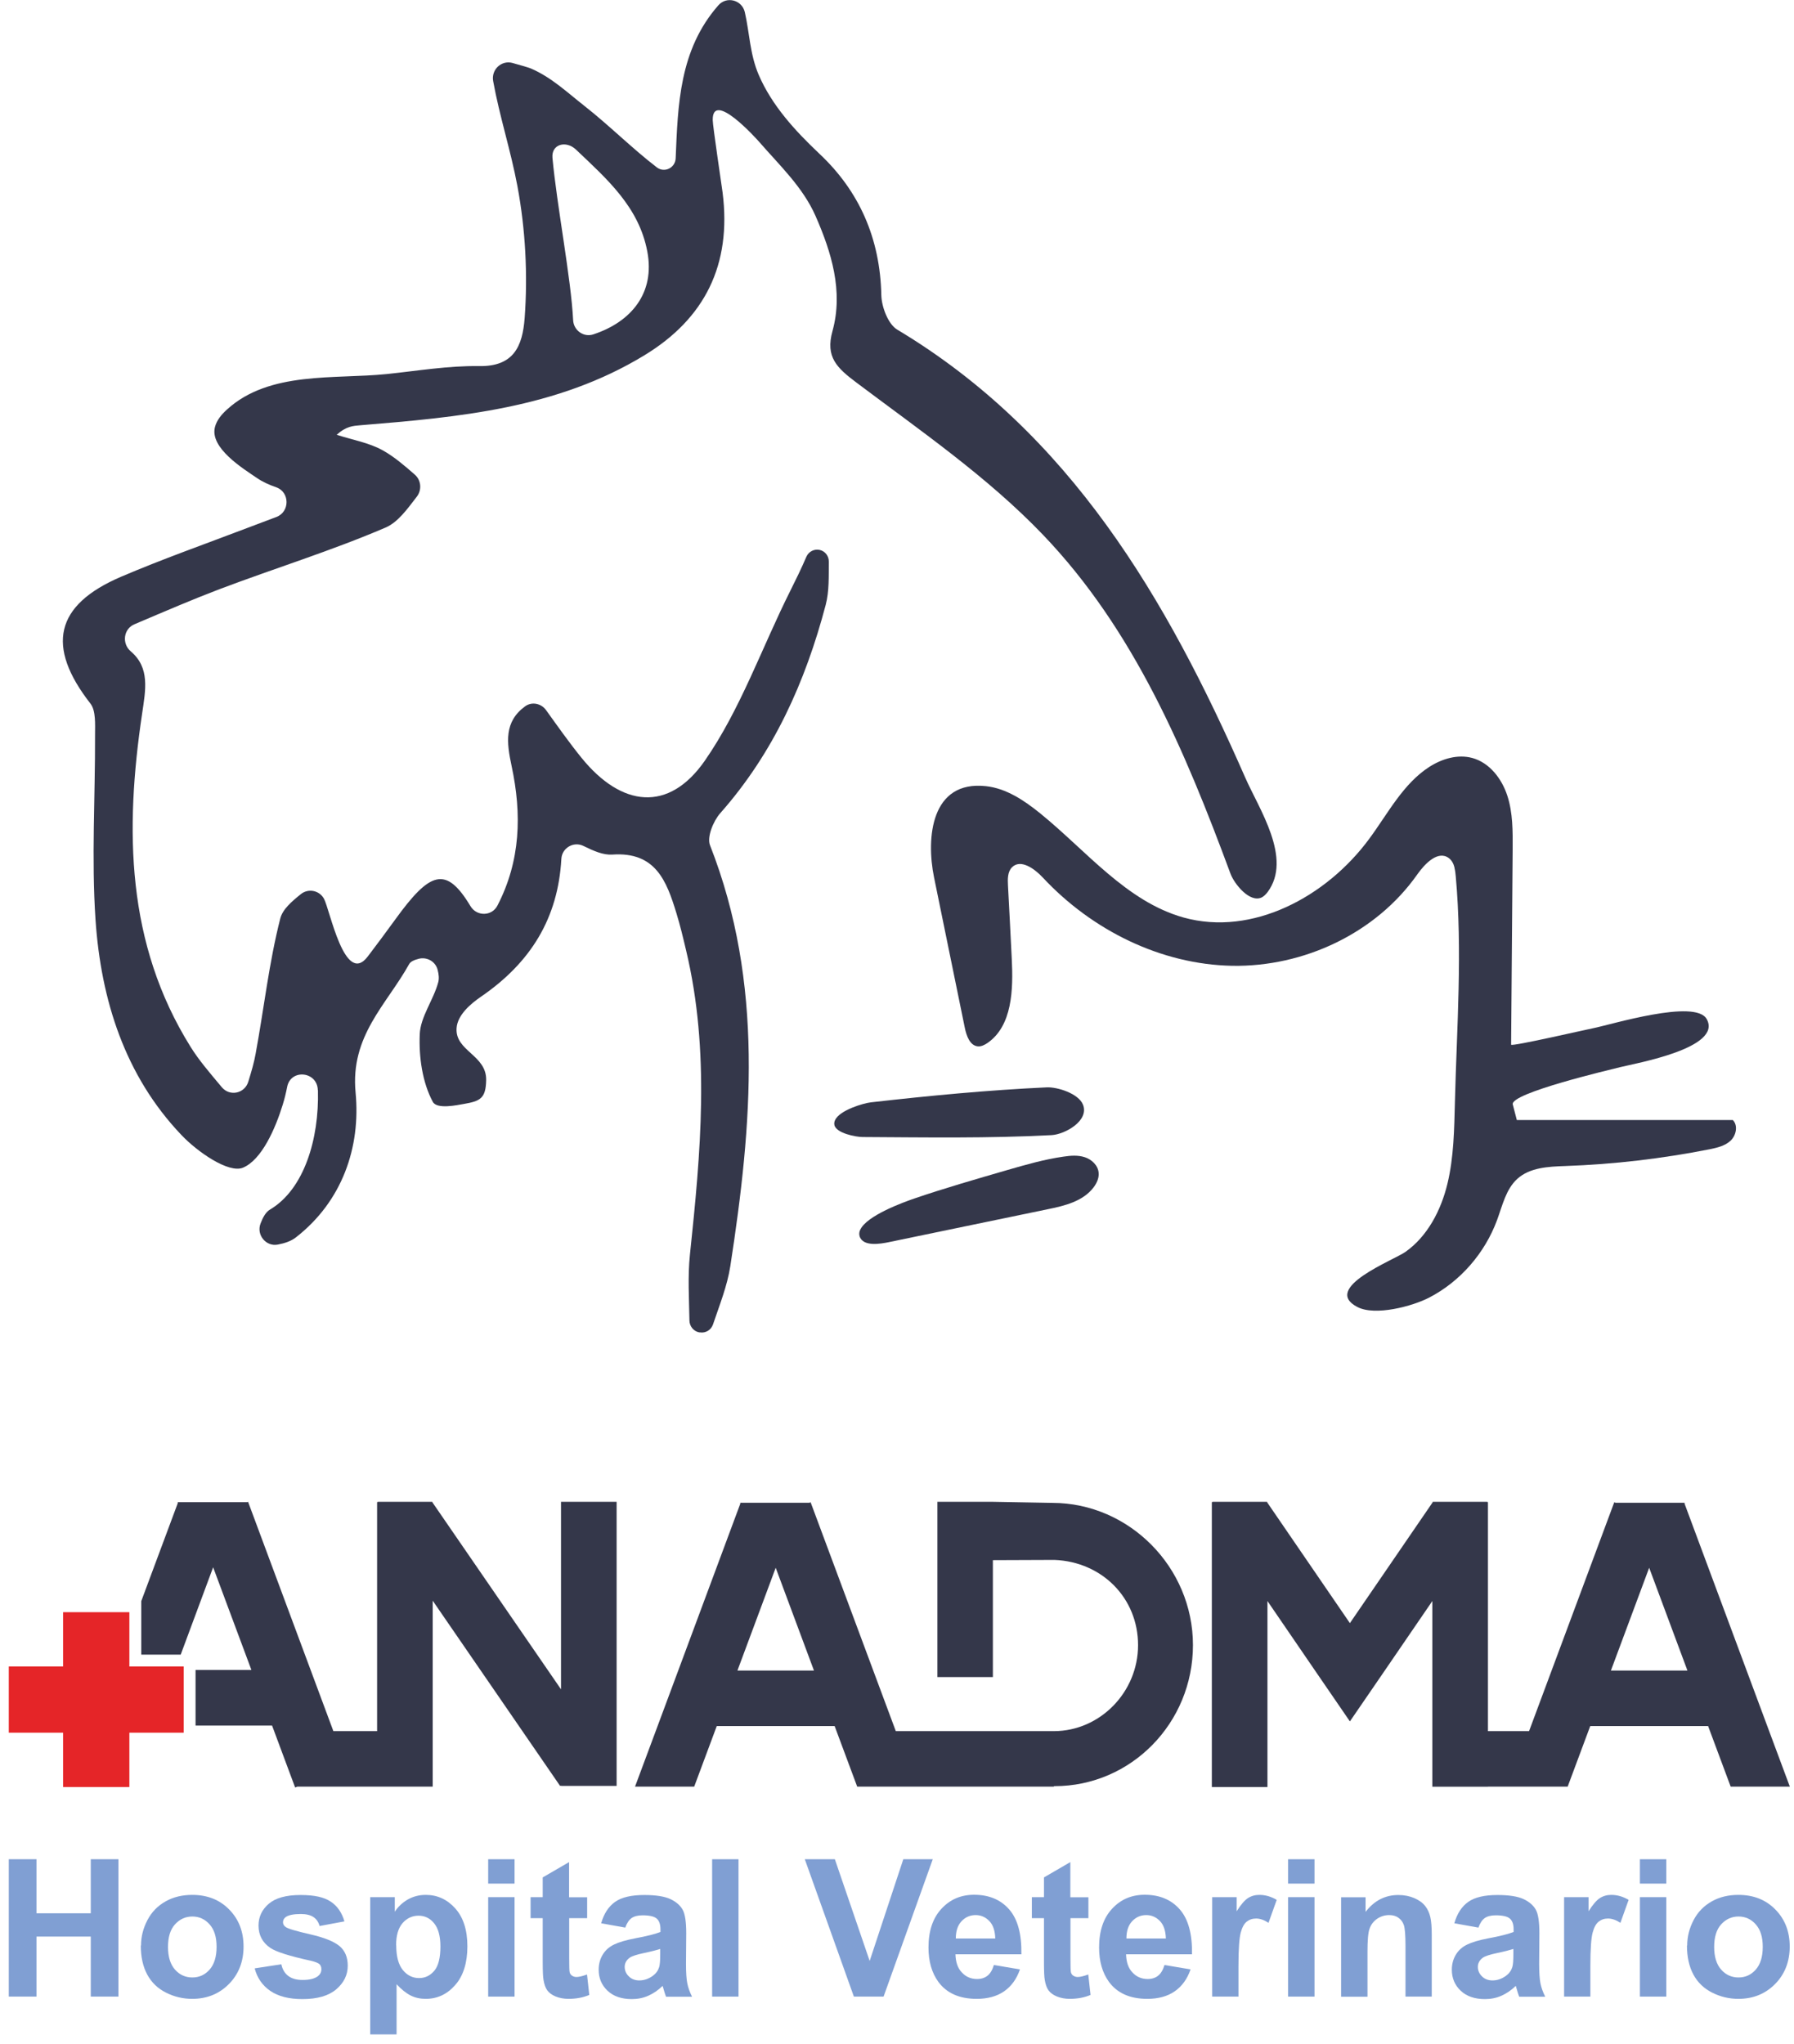
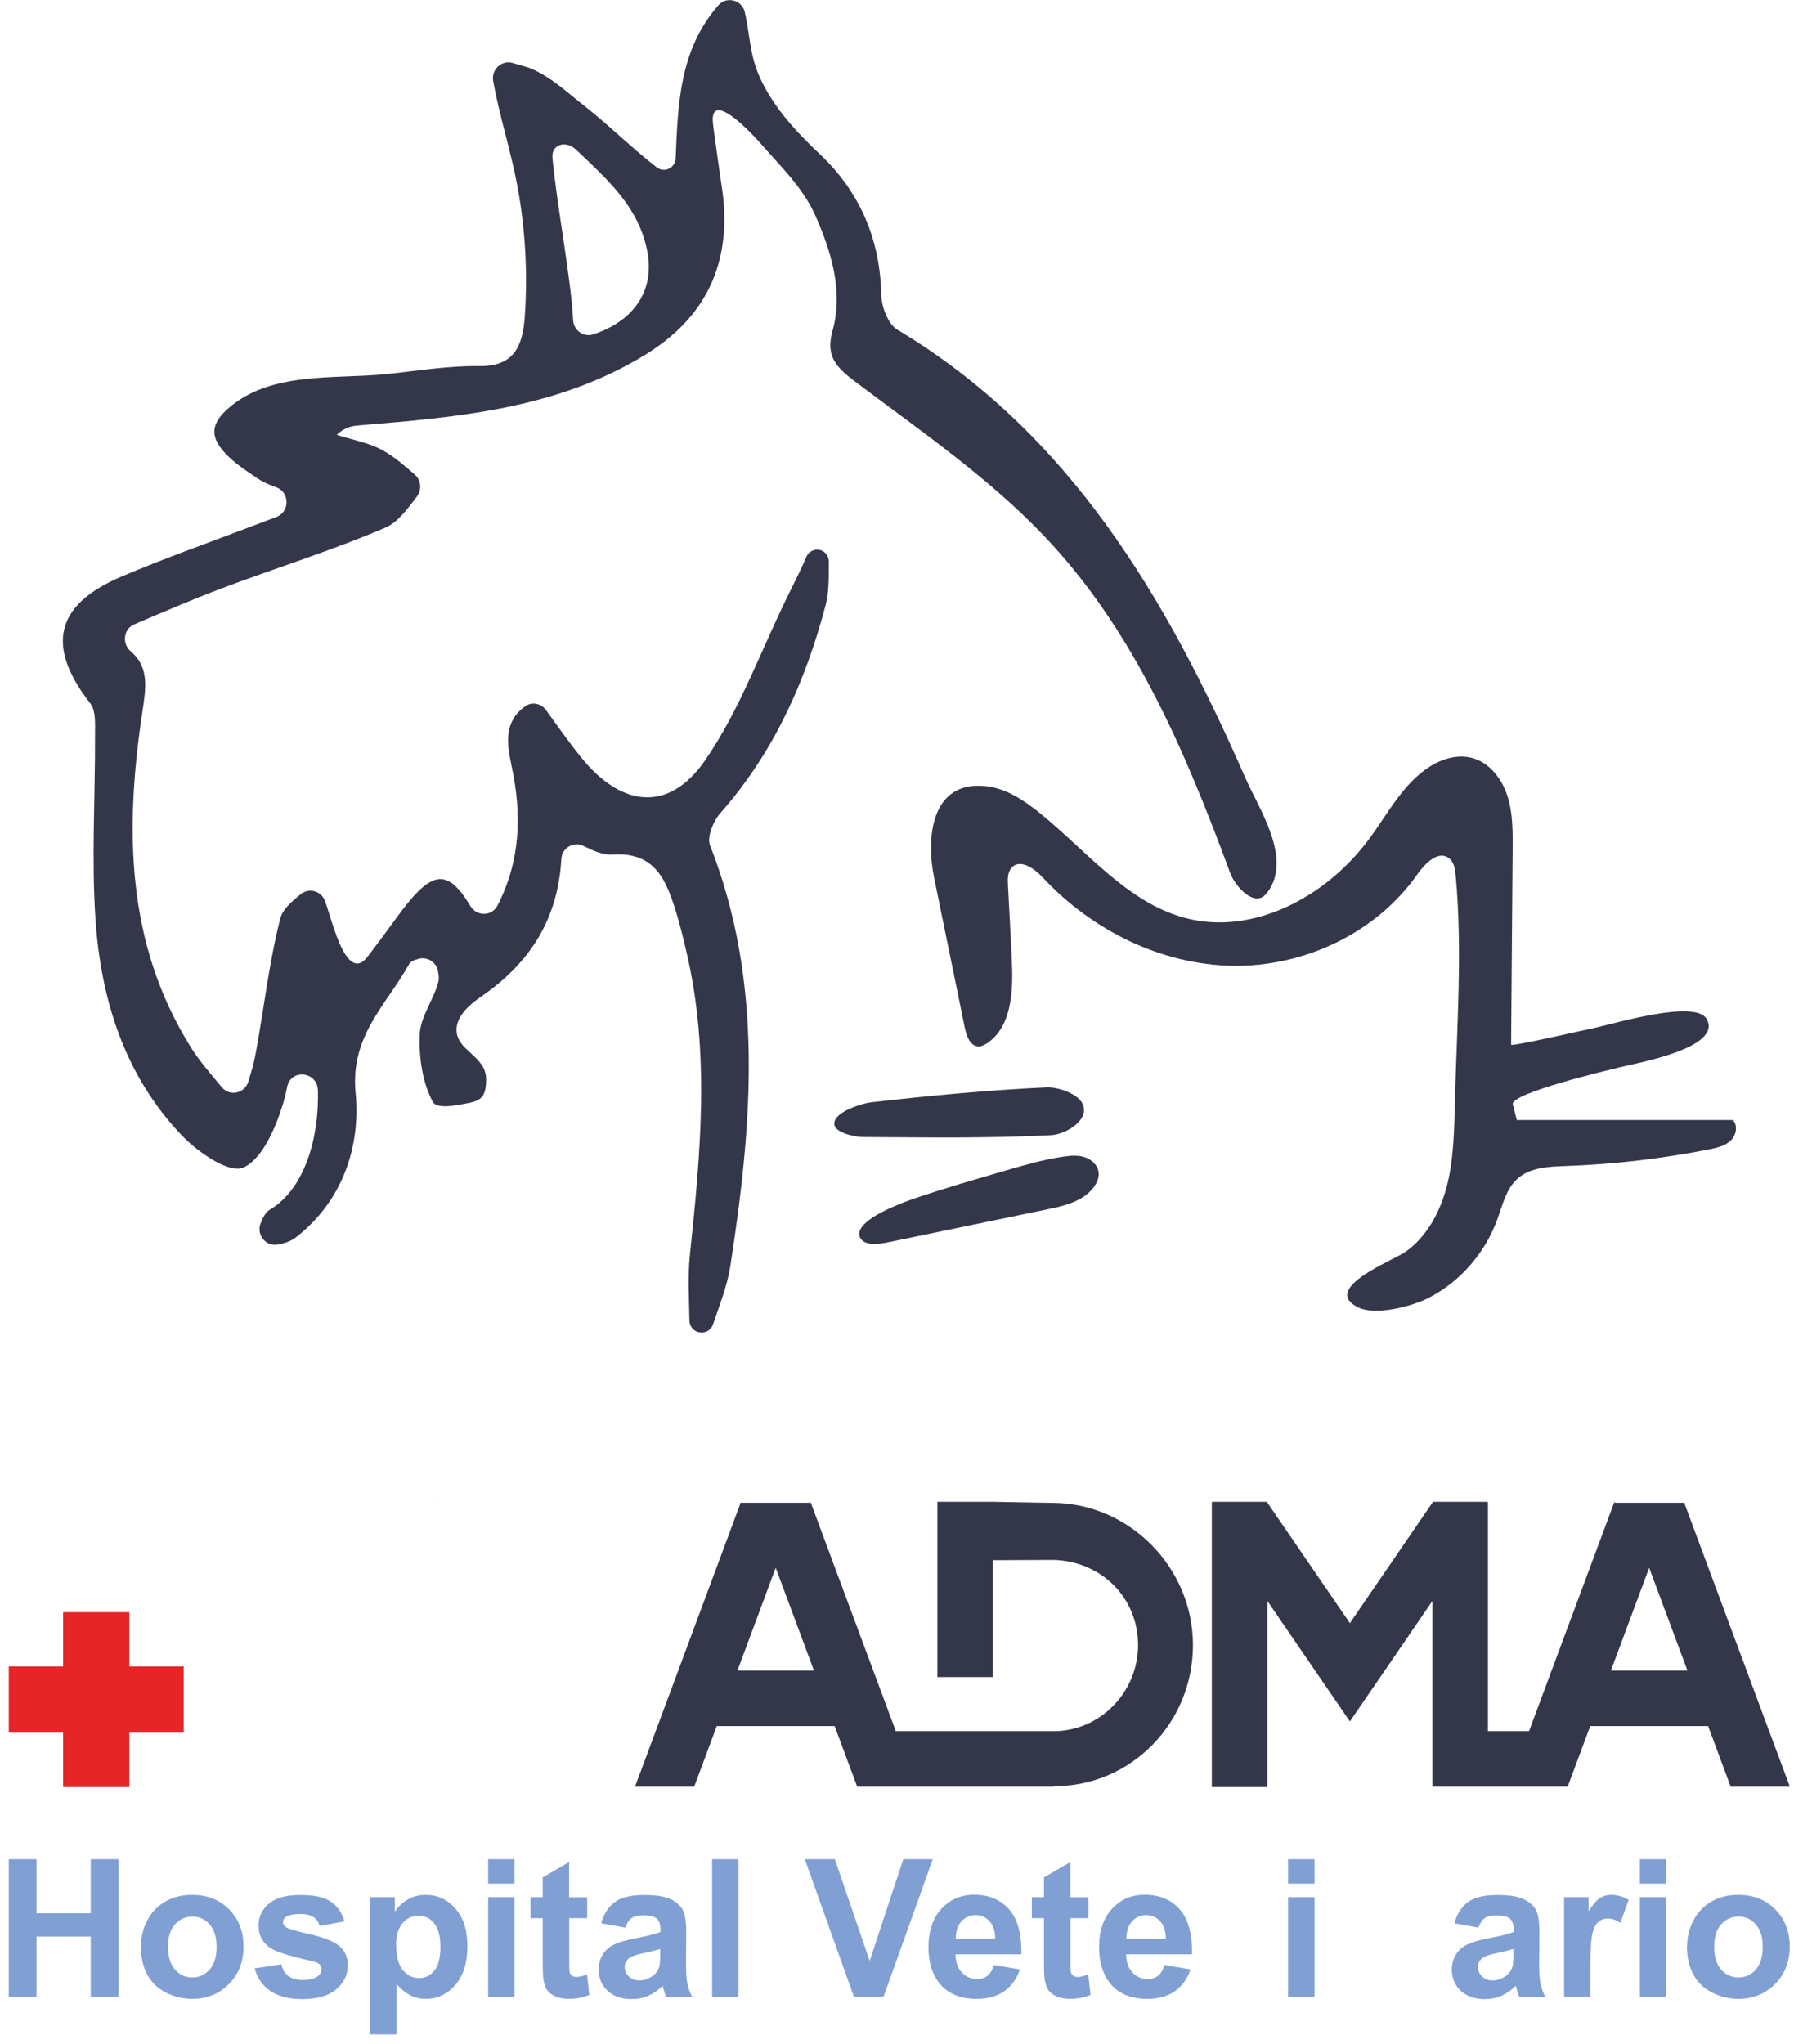
<svg xmlns="http://www.w3.org/2000/svg" width="151" height="172" viewBox="0 0 151 172" fill="none">
  <g clip-path="url(#clip0_9020_7459)">
    <path d="M26.75 91.74C26.71 90.16 24.47 89.93 24.17 91.47C24.07 91.98 23.95 92.48 23.8 92.96C23.18 94.98 22.03 97.61 20.45 98.27C19.25 98.77 16.61 96.94 15.26 95.51C10.52 90.53 8.5 84.17 8.04 77.41C7.69 72.25 8.02 67.04 8 61.85C8 60.96 8.08 59.81 7.61 59.21C3.86 54.4 4.61 50.92 10.21 48.53C13.7 47.04 17.28 45.78 20.82 44.43C21.61 44.13 22.39 43.84 23.26 43.51C24.41 43.08 24.4 41.41 23.25 41.01C22.65 40.8 22.11 40.56 21.63 40.23C20.47 39.44 17.65 37.71 18.09 35.95C18.24 35.35 18.66 34.87 19.11 34.46C22.68 31.21 28.16 31.93 32.55 31.48C35.14 31.21 37.74 30.77 40.32 30.81C43.23 30.86 43.98 29.16 44.16 26.76C44.43 23.13 44.23 19.31 43.55 15.66C42.98 12.63 42.05 9.81 41.51 6.83C41.33 5.86 42.21 5.04 43.14 5.3C43.85 5.5 44.53 5.69 44.7 5.77C46.41 6.51 47.71 7.75 49.21 8.93C51.3 10.57 53.18 12.47 55.29 14.09C55.92 14.57 56.83 14.14 56.87 13.33C57.06 8.86 57.16 4.2 60.47 0.44C61.16 -0.34 62.45 -0.01 62.69 1.02C63.09 2.75 63.11 4.55 63.86 6.3C64.98 8.9 66.94 11.02 68.96 12.93C72.33 16.09 74.08 20.07 74.18 24.83C74.2 25.83 74.76 27.29 75.52 27.74C90.06 36.45 98.18 50.33 104.81 65.44C105.96 68.07 108.81 72.24 106.69 75.08C106.55 75.26 106.39 75.43 106.19 75.53C105.17 76 103.88 74.37 103.57 73.53C99.74 63.18 95.44 53 87.8 45.02C83.15 40.16 77.49 36.26 72.09 32.2C70.44 30.96 69.46 30.05 70.07 27.86C71 24.5 69.97 21.2 68.65 18.19C67.58 15.75 65.61 13.91 63.9 11.94C63.62 11.62 59.95 7.56 59.99 10.11C59.99 10.59 60.76 15.73 60.82 16.2C61.59 22.29 59.32 26.81 54.24 29.9C46.87 34.39 38.6 35.11 30.32 35.79C29.74 35.84 29.15 35.86 28.34 36.59C29.65 37.02 31.07 37.25 32.25 37.92C33.21 38.46 34.06 39.2 34.91 39.94C35.45 40.41 35.52 41.22 35.09 41.79C34.28 42.84 33.5 43.95 32.45 44.4C27.88 46.36 23.11 47.83 18.46 49.59C16.2 50.45 13.97 51.41 11.31 52.54C10.39 52.93 10.24 54.17 11.01 54.82C12.63 56.2 12.26 58.04 11.96 60.07C10.51 69.81 10.61 79.4 16.04 88.1C16.73 89.21 17.59 90.21 18.67 91.5C19.34 92.3 20.6 92.03 20.9 91.03C21.18 90.12 21.39 89.4 21.52 88.66C22.22 84.87 22.64 81.02 23.59 77.3C23.79 76.52 24.54 75.88 25.32 75.25C25.94 74.75 26.86 74.92 27.26 75.62C27.76 76.5 29.01 83.07 30.96 80.49C31.74 79.46 32.51 78.43 33.27 77.38C36.19 73.34 37.54 72.83 39.6 76.26C40.13 77.14 41.4 77.12 41.87 76.21C43.82 72.44 43.93 68.52 43.06 64.46C42.64 62.49 42.42 60.75 44.19 59.45C44.75 59.03 45.55 59.19 45.96 59.76C46.91 61.08 47.88 62.46 48.94 63.77C52.32 67.94 56.28 68.38 59.31 64.04C62.33 59.7 64.13 54.48 66.53 49.7C67 48.76 67.46 47.82 67.87 46.86C68.06 46.42 68.53 46.18 68.99 46.28C69.45 46.38 69.77 46.8 69.76 47.27C69.75 48.5 69.8 49.75 69.5 50.9C67.79 57.39 65.1 63.38 60.62 68.44C60.04 69.1 59.49 70.44 59.76 71.13C64.33 82.76 63.31 94.64 61.47 106.56C61.21 108.23 60.56 109.84 60.01 111.47C59.85 111.93 59.39 112.21 58.91 112.13H58.85C58.38 112.04 58.04 111.62 58.03 111.14C58 109.29 57.88 107.43 58.07 105.6C58.97 97.04 59.78 88.5 57.75 79.99C57.5 78.93 57.25 77.88 56.93 76.84C56.1 74.12 55.17 71.67 51.54 71.92C50.77 71.97 49.98 71.62 49.1 71.19C48.28 70.79 47.3 71.36 47.25 72.28C46.97 77.26 44.69 81 40.47 83.89C39.64 84.46 38.51 85.4 38.43 86.52C38.29 88.46 40.96 88.78 40.92 90.9C40.89 92.45 40.42 92.67 39.02 92.91C38.49 93 36.78 93.38 36.43 92.73C35.55 91.1 35.25 88.96 35.33 87.04C35.39 85.56 36.49 84.16 36.89 82.65C36.97 82.34 36.93 81.99 36.84 81.64C36.67 80.92 35.94 80.51 35.24 80.69C34.87 80.79 34.56 80.91 34.43 81.15C32.54 84.55 29.47 87.17 29.93 91.95C30.37 96.56 28.8 101.11 24.9 104.14C24.49 104.46 23.96 104.63 23.39 104.74C22.4 104.94 21.56 103.93 21.93 102.97C22.13 102.44 22.37 102 22.75 101.78C25.59 100.08 26.87 95.87 26.76 91.75L26.75 91.74ZM48.24 26.94C48.28 27.81 49.13 28.41 49.94 28.14C53.11 27.1 55.16 24.67 54.48 21.15C53.77 17.41 51.09 15.07 48.48 12.59C47.65 11.8 46.4 12.12 46.5 13.28C46.86 17.22 48.07 23.48 48.24 26.94Z" fill="#34374A" />
    <path d="M122.43 73.03C122.35 72.7 122.2 72.4 121.94 72.21C121.04 71.55 119.95 72.66 119.3 73.58C115.8 78.56 109.72 81.38 103.72 81.28C97.72 81.17 91.91 78.29 87.77 73.85C87.06 73.09 85.89 72.26 85.17 73C84.81 73.37 84.81 73.97 84.84 74.5C84.95 76.57 85.06 78.64 85.16 80.7C85.29 83.28 85.21 86.34 83.11 87.78C82.87 87.94 82.6 88.08 82.32 88.06C81.64 88.01 81.35 87.18 81.21 86.51C80.35 82.29 79.48 78.07 78.62 73.85C77.93 70.47 78.38 65.67 82.97 66.16C84.68 66.34 86.19 67.35 87.54 68.44C91.45 71.61 94.82 75.88 99.63 77.22C105.41 78.82 111.65 75.48 115.25 70.59C116.83 68.45 118.1 65.95 120.32 64.53C121.39 63.85 122.7 63.46 123.92 63.79C125.36 64.18 126.4 65.52 126.87 66.96C127.34 68.4 127.33 69.96 127.32 71.48C127.28 76.96 127.23 82.44 127.19 87.92C127.25 88.09 133.62 86.62 134.06 86.54C135.59 86.24 142.69 84.04 143.65 85.76C145.02 88.2 137.69 89.48 136.37 89.81C135.54 90.02 127.08 92 127.33 92.95L127.67 94.26C133.73 94.26 139.79 94.26 145.85 94.26C146.31 94.72 146.13 95.56 145.66 96C145.19 96.44 144.53 96.59 143.9 96.72C139.89 97.51 135.83 97.99 131.75 98.13C130.32 98.18 128.76 98.25 127.7 99.22C126.75 100.09 126.46 101.45 126.01 102.67C124.98 105.47 122.9 107.85 120.3 109.2C118.9 109.93 115.74 110.78 114.24 109.99C111.2 108.39 117.3 106.06 118.29 105.36C120.15 104.05 121.29 101.86 121.83 99.62C122.37 97.38 122.4 95.04 122.46 92.72C122.62 86.39 123.1 80.05 122.53 73.75C122.51 73.51 122.48 73.26 122.42 73.03H122.43Z" fill="#34374A" />
    <path d="M72.4 103.51C72.93 102.29 76.13 101.15 76.97 100.86C79.55 99.98 82.17 99.23 84.78 98.47C86.34 98.02 87.9 97.57 89.51 97.34C90.11 97.25 90.73 97.2 91.31 97.39C91.89 97.58 92.41 98.07 92.47 98.68C92.52 99.12 92.32 99.56 92.06 99.91C91.17 101.1 89.61 101.48 88.17 101.77C83.71 102.69 79.26 103.62 74.8 104.54C74.16 104.67 72.62 104.96 72.35 104.03C72.3 103.85 72.32 103.68 72.4 103.5V103.51Z" fill="#34374A" />
    <path d="M70.29 94.26C70.69 93.42 72.68 92.84 73.31 92.77C78.23 92.21 83.17 91.74 88.11 91.51C88.98 91.47 90.79 92.02 91.16 92.98C91.68 94.32 89.65 95.46 88.52 95.53C83.22 95.81 77.91 95.72 72.6 95.69C72.05 95.69 70.36 95.37 70.23 94.67C70.2 94.53 70.23 94.39 70.29 94.26Z" fill="#34374A" />
-     <path opacity="0.4" d="M31.81 126.39L31.74 126.44V126.39H31.81Z" fill="#BE1622" />
    <path opacity="0.4" d="M36.42 126.39V126.47L36.37 126.39H36.42Z" fill="#BE1622" />
    <path opacity="0.4" d="M102.07 126.39L102 126.44V126.39H102.07Z" fill="#BE1622" />
    <path opacity="0.4" d="M106.68 126.39V126.47L106.63 126.39H106.68Z" fill="#BE1622" />
-     <path d="M47.22 126.39V142.17L36.42 126.47L36.37 126.39H31.81L31.74 126.44V145.69H28.06L20.88 126.39L20.8 126.42H14.96V126.51L11.89 134.75V139.25H15.21L17.94 131.9L21.16 140.54H16.46V145.22H22.9L24.84 150.43L25.03 150.36H36.42V134.71L47.15 150.31L47.22 150.26V150.3H51.9V126.39H47.22Z" fill="#34374A" />
    <path d="M88.59 126.48L83.57 126.39H78.9V141.14H83.57V131.3C83.57 131.3 88.61 131.28 88.71 131.28H88.76C92.76 131.44 95.79 134.49 95.79 138.45C95.79 142.41 92.59 145.68 88.71 145.69H75.4L68.23 126.43L68.12 126.47H62.31V126.55L55.19 145.69L53.45 150.36H58.43L60.17 145.69L60.33 145.26H70.25L70.41 145.69L72.15 150.36H88.71V150.32H88.76C95.2 150.32 100.41 145.01 100.41 138.45C100.41 131.89 95.03 126.49 88.59 126.48ZM62.07 140.59L65.29 131.94L68.51 140.59H62.07Z" fill="#34374A" />
-     <path opacity="0.4" d="M125.24 150.36H120.56V150.39H125.24V150.36Z" fill="#34374A" />
    <path opacity="0.4" d="M120.61 126.39L120.56 126.47V126.39H120.61Z" fill="#34374A" />
    <path opacity="0.4" d="M125.24 126.39V126.44L125.17 126.39H125.24Z" fill="#34374A" />
    <path d="M148.91 145.69L141.79 126.55V126.47H135.98L135.87 126.43L128.7 145.69H125.24V126.44L125.17 126.39H120.61L120.56 126.47L113.62 136.6L106.68 126.47L106.63 126.39H102.07L102 126.44V150.39H106.68V134.74L110.78 140.73L113.62 144.87L116.46 140.73L120.56 134.74V150.36H131.95L133.69 145.69L133.85 145.26H143.77L143.93 145.69L145.67 150.36H150.65L148.91 145.69ZM135.59 140.59L138.81 131.94L142.03 140.59H135.59Z" fill="#34374A" />
    <path d="M15.46 140.25V145.82H10.89V150.39H5.31V145.82H0.74V140.25H5.31V135.68H10.89V140.25H15.46Z" fill="#E52528" />
    <path d="M0.74 168.03V156.47H3.07V161.02H7.64V156.47H9.97V168.03H7.64V162.98H3.07V168.03H0.74Z" fill="#809FD3" />
    <path d="M11.87 163.73C11.87 162.99 12.05 162.28 12.41 161.59C12.77 160.9 13.29 160.38 13.95 160.01C14.61 159.64 15.36 159.47 16.18 159.47C17.45 159.47 18.49 159.88 19.29 160.7C20.1 161.52 20.5 162.56 20.5 163.82C20.5 165.08 20.09 166.14 19.27 166.97C18.45 167.8 17.42 168.22 16.18 168.22C15.41 168.22 14.68 168.05 13.98 167.7C13.28 167.35 12.75 166.84 12.39 166.17C12.03 165.5 11.85 164.68 11.85 163.72L11.87 163.73ZM14.14 163.85C14.14 164.68 14.34 165.32 14.73 165.76C15.12 166.2 15.61 166.42 16.19 166.42C16.77 166.42 17.25 166.2 17.64 165.76C18.03 165.32 18.23 164.68 18.23 163.84C18.23 163 18.03 162.39 17.64 161.95C17.25 161.51 16.76 161.29 16.19 161.29C15.62 161.29 15.13 161.51 14.73 161.95C14.33 162.39 14.14 163.03 14.14 163.86V163.85Z" fill="#809FD3" />
    <path d="M21.46 165.65L23.68 165.31C23.77 165.74 23.97 166.07 24.26 166.29C24.55 166.51 24.95 166.63 25.47 166.63C26.04 166.63 26.47 166.53 26.76 166.31C26.95 166.16 27.05 165.97 27.05 165.72C27.05 165.55 27 165.41 26.89 165.3C26.78 165.2 26.53 165.1 26.15 165.01C24.36 164.62 23.23 164.26 22.75 163.93C22.09 163.48 21.76 162.85 21.76 162.05C21.76 161.32 22.05 160.71 22.62 160.22C23.19 159.73 24.08 159.48 25.29 159.48C26.5 159.48 27.29 159.67 27.84 160.04C28.4 160.41 28.78 160.97 28.99 161.7L26.9 162.09C26.81 161.76 26.64 161.51 26.39 161.34C26.14 161.17 25.78 161.08 25.32 161.08C24.74 161.08 24.32 161.16 24.07 161.32C23.9 161.44 23.82 161.59 23.82 161.77C23.82 161.93 23.89 162.06 24.04 162.17C24.24 162.32 24.93 162.52 26.11 162.79C27.29 163.06 28.11 163.39 28.58 163.78C29.04 164.17 29.27 164.72 29.27 165.43C29.27 166.2 28.95 166.86 28.31 167.41C27.67 167.96 26.72 168.24 25.46 168.24C24.32 168.24 23.42 168.01 22.75 167.55C22.08 167.09 21.65 166.46 21.44 165.67L21.46 165.65Z" fill="#809FD3" />
    <path d="M31.16 159.66H33.23V160.89C33.5 160.47 33.86 160.13 34.32 159.86C34.78 159.6 35.28 159.47 35.84 159.47C36.81 159.47 37.64 159.85 38.32 160.61C39 161.37 39.34 162.43 39.34 163.8C39.34 165.17 39 166.29 38.31 167.06C37.63 167.84 36.8 168.22 35.83 168.22C35.37 168.22 34.95 168.13 34.57 167.94C34.19 167.75 33.8 167.44 33.38 166.99V171.21H31.16V159.65V159.66ZM33.35 163.71C33.35 164.65 33.54 165.35 33.91 165.8C34.28 166.25 34.74 166.47 35.27 166.47C35.8 166.47 36.21 166.26 36.56 165.85C36.9 165.44 37.07 164.76 37.07 163.82C37.07 162.94 36.89 162.29 36.54 161.86C36.19 161.43 35.75 161.22 35.23 161.22C34.71 161.22 34.24 161.43 33.88 161.85C33.52 162.27 33.34 162.89 33.34 163.71H33.35Z" fill="#809FD3" />
    <path d="M41.09 158.52V156.47H43.31V158.52H41.09ZM41.09 168.03V159.66H43.31V168.03H41.09Z" fill="#809FD3" />
    <path d="M49.42 159.66V161.43H47.91V164.8C47.91 165.48 47.92 165.88 47.95 165.99C47.98 166.1 48.04 166.2 48.15 166.27C48.25 166.34 48.38 166.38 48.52 166.38C48.73 166.38 49.02 166.31 49.41 166.17L49.6 167.89C49.08 168.11 48.5 168.22 47.85 168.22C47.45 168.22 47.09 168.15 46.77 168.02C46.45 167.89 46.21 167.71 46.06 167.5C45.91 167.29 45.81 167 45.75 166.64C45.7 166.38 45.68 165.86 45.68 165.08V161.43H44.66V159.66H45.68V158L47.9 156.71V159.67H49.41L49.42 159.66Z" fill="#809FD3" />
    <path d="M52.61 162.22L50.6 161.86C50.83 161.05 51.22 160.45 51.77 160.06C52.32 159.67 53.14 159.48 54.23 159.48C55.22 159.48 55.95 159.6 56.44 159.83C56.92 160.06 57.26 160.36 57.46 160.72C57.66 161.08 57.76 161.74 57.76 162.7L57.74 165.29C57.74 166.03 57.78 166.57 57.85 166.92C57.92 167.27 58.05 167.64 58.25 168.04H56.06C56 167.89 55.93 167.67 55.85 167.39C55.81 167.26 55.79 167.17 55.77 167.13C55.39 167.5 54.99 167.77 54.56 167.96C54.13 168.15 53.67 168.24 53.18 168.24C52.32 168.24 51.64 168.01 51.14 167.54C50.64 167.07 50.39 166.48 50.39 165.77C50.39 165.3 50.5 164.88 50.73 164.5C50.96 164.12 51.27 163.85 51.68 163.65C52.09 163.45 52.67 163.28 53.44 163.13C54.48 162.94 55.19 162.75 55.59 162.59V162.37C55.59 161.94 55.48 161.64 55.27 161.46C55.06 161.28 54.66 161.19 54.08 161.19C53.69 161.19 53.38 161.27 53.16 161.42C52.94 161.58 52.76 161.85 52.62 162.24L52.61 162.22ZM55.57 164.02C55.29 164.11 54.84 164.23 54.22 164.36C53.6 164.49 53.2 164.62 53.01 164.75C52.72 164.96 52.58 165.22 52.58 165.53C52.58 165.84 52.7 166.11 52.93 166.33C53.16 166.56 53.46 166.67 53.81 166.67C54.21 166.67 54.59 166.54 54.95 166.28C55.22 166.08 55.39 165.84 55.48 165.55C55.54 165.36 55.57 165 55.57 164.47V164.03V164.02Z" fill="#809FD3" />
    <path d="M59.94 168.03V156.47H62.16V168.03H59.94Z" fill="#809FD3" />
    <path d="M71.87 168.03L67.74 156.47H70.27L73.2 165.03L76.03 156.47H78.51L74.37 168.03H71.88H71.87Z" fill="#809FD3" />
    <path d="M83.64 165.37L85.85 165.74C85.57 166.55 85.12 167.17 84.51 167.59C83.9 168.01 83.13 168.22 82.21 168.22C80.75 168.22 79.68 167.74 78.98 166.79C78.43 166.03 78.15 165.07 78.15 163.9C78.15 162.51 78.51 161.43 79.24 160.64C79.97 159.85 80.88 159.46 81.99 159.46C83.24 159.46 84.22 159.87 84.94 160.69C85.66 161.51 86 162.77 85.97 164.47H80.42C80.44 165.13 80.61 165.64 80.96 166C81.3 166.37 81.73 166.55 82.24 166.55C82.59 166.55 82.88 166.46 83.12 166.27C83.36 166.08 83.53 165.78 83.66 165.36L83.64 165.37ZM83.77 163.13C83.75 162.49 83.59 162 83.27 161.67C82.95 161.34 82.57 161.17 82.12 161.17C81.64 161.17 81.24 161.35 80.92 161.7C80.6 162.05 80.45 162.53 80.45 163.14H83.76L83.77 163.13Z" fill="#809FD3" />
    <path d="M91.61 159.66V161.43H90.1V164.8C90.1 165.48 90.11 165.88 90.14 165.99C90.17 166.1 90.23 166.2 90.34 166.27C90.44 166.34 90.57 166.38 90.71 166.38C90.92 166.38 91.21 166.31 91.6 166.17L91.79 167.89C91.27 168.11 90.69 168.22 90.04 168.22C89.64 168.22 89.28 168.15 88.96 168.02C88.64 167.89 88.4 167.71 88.25 167.5C88.1 167.29 88 167 87.94 166.64C87.89 166.38 87.87 165.86 87.87 165.08V161.43H86.85V159.66H87.87V158L90.09 156.71V159.67H91.6L91.61 159.66Z" fill="#809FD3" />
    <path d="M98 165.37L100.21 165.74C99.93 166.55 99.48 167.17 98.87 167.59C98.26 168.01 97.49 168.22 96.57 168.22C95.11 168.22 94.04 167.74 93.34 166.79C92.79 166.03 92.51 165.07 92.51 163.9C92.51 162.51 92.87 161.43 93.6 160.64C94.33 159.85 95.24 159.46 96.35 159.46C97.6 159.46 98.58 159.87 99.3 160.69C100.02 161.51 100.36 162.77 100.33 164.47H94.78C94.8 165.13 94.97 165.64 95.32 166C95.66 166.37 96.09 166.55 96.6 166.55C96.95 166.55 97.24 166.46 97.48 166.27C97.72 166.08 97.89 165.78 98.02 165.36L98 165.37ZM98.13 163.13C98.11 162.49 97.95 162 97.63 161.67C97.31 161.34 96.93 161.17 96.48 161.17C96 161.17 95.6 161.35 95.28 161.7C94.96 162.05 94.81 162.53 94.81 163.14H98.12L98.13 163.13Z" fill="#809FD3" />
-     <path d="M104.25 168.03H102.03V159.66H104.09V160.85C104.44 160.29 104.76 159.92 105.04 159.74C105.32 159.56 105.64 159.47 106 159.47C106.5 159.47 106.99 159.61 107.46 159.89L106.77 161.82C106.4 161.58 106.05 161.46 105.73 161.46C105.41 161.46 105.16 161.55 104.94 161.72C104.72 161.89 104.55 162.2 104.43 162.65C104.31 163.1 104.24 164.03 104.24 165.46V168.05L104.25 168.03Z" fill="#809FD3" />
    <path d="M108.42 158.52V156.47H110.64V158.52H108.42ZM108.42 168.03V159.66H110.64V168.03H108.42Z" fill="#809FD3" />
-     <path d="M120.52 168.03H118.3V163.76C118.3 162.86 118.25 162.27 118.16 162.01C118.07 161.74 117.91 161.54 117.7 161.39C117.49 161.24 117.23 161.17 116.93 161.17C116.55 161.17 116.2 161.28 115.9 161.49C115.6 161.7 115.39 161.98 115.27 162.33C115.15 162.68 115.1 163.32 115.1 164.25V168.04H112.88V159.67H114.94V160.9C115.67 159.95 116.59 159.48 117.7 159.48C118.19 159.48 118.64 159.57 119.04 159.74C119.45 159.92 119.75 160.14 119.96 160.41C120.17 160.68 120.31 160.99 120.39 161.34C120.47 161.69 120.51 162.18 120.51 162.83V168.03H120.52Z" fill="#809FD3" />
    <path d="M124.42 162.22L122.41 161.86C122.64 161.05 123.03 160.45 123.58 160.06C124.13 159.67 124.95 159.48 126.04 159.48C127.03 159.48 127.76 159.6 128.25 159.83C128.73 160.06 129.07 160.36 129.27 160.72C129.47 161.08 129.57 161.74 129.57 162.7L129.55 165.29C129.55 166.03 129.59 166.57 129.66 166.92C129.73 167.27 129.86 167.64 130.06 168.04H127.87C127.81 167.89 127.74 167.67 127.66 167.39C127.62 167.26 127.6 167.17 127.58 167.13C127.2 167.5 126.8 167.77 126.37 167.96C125.94 168.15 125.48 168.24 124.99 168.24C124.13 168.24 123.45 168.01 122.95 167.54C122.45 167.07 122.2 166.48 122.2 165.77C122.2 165.3 122.31 164.88 122.54 164.5C122.77 164.12 123.08 163.85 123.49 163.65C123.9 163.45 124.48 163.28 125.25 163.13C126.29 162.94 127 162.75 127.4 162.59V162.37C127.4 161.94 127.29 161.64 127.08 161.46C126.87 161.28 126.47 161.19 125.89 161.19C125.5 161.19 125.19 161.27 124.97 161.42C124.75 161.58 124.57 161.85 124.43 162.24L124.42 162.22ZM127.38 164.02C127.1 164.11 126.65 164.23 126.03 164.36C125.41 164.49 125.01 164.62 124.82 164.75C124.53 164.96 124.39 165.22 124.39 165.53C124.39 165.84 124.51 166.11 124.74 166.33C124.97 166.56 125.27 166.67 125.62 166.67C126.02 166.67 126.4 166.54 126.76 166.28C127.03 166.08 127.2 165.84 127.29 165.55C127.35 165.36 127.38 165 127.38 164.47V164.03V164.02Z" fill="#809FD3" />
    <path d="M133.87 168.03H131.65V159.66H133.71V160.85C134.06 160.29 134.38 159.92 134.66 159.74C134.94 159.56 135.26 159.47 135.62 159.47C136.12 159.47 136.61 159.61 137.08 159.89L136.39 161.82C136.02 161.58 135.67 161.46 135.35 161.46C135.03 161.46 134.78 161.55 134.56 161.72C134.34 161.89 134.17 162.2 134.05 162.65C133.93 163.1 133.86 164.03 133.86 165.46V168.05L133.87 168.03Z" fill="#809FD3" />
    <path d="M138.03 158.52V156.47H140.25V158.52H138.03ZM138.03 168.03V159.66H140.25V168.03H138.03Z" fill="#809FD3" />
    <path d="M142.01 163.73C142.01 162.99 142.19 162.28 142.55 161.59C142.91 160.9 143.43 160.38 144.09 160.01C144.75 159.64 145.5 159.47 146.32 159.47C147.59 159.47 148.63 159.88 149.43 160.7C150.24 161.52 150.64 162.56 150.64 163.82C150.64 165.08 150.23 166.14 149.41 166.97C148.59 167.8 147.56 168.22 146.32 168.22C145.55 168.22 144.82 168.05 144.12 167.7C143.42 167.35 142.89 166.84 142.53 166.17C142.17 165.5 141.99 164.68 141.99 163.72L142.01 163.73ZM144.28 163.85C144.28 164.68 144.48 165.32 144.87 165.76C145.26 166.2 145.75 166.42 146.33 166.42C146.91 166.42 147.39 166.2 147.78 165.76C148.17 165.32 148.37 164.68 148.37 163.84C148.37 163 148.17 162.39 147.78 161.95C147.39 161.51 146.9 161.29 146.33 161.29C145.76 161.29 145.27 161.51 144.87 161.95C144.47 162.39 144.28 163.03 144.28 163.86V163.85Z" fill="#809FD3" />
  </g>
  <defs>
    <clipPath id="clip0_9020_7459">
      <rect width="149.91" height="171.22" fill="white" transform="translate(0.74)" />
    </clipPath>
  </defs>
</svg>